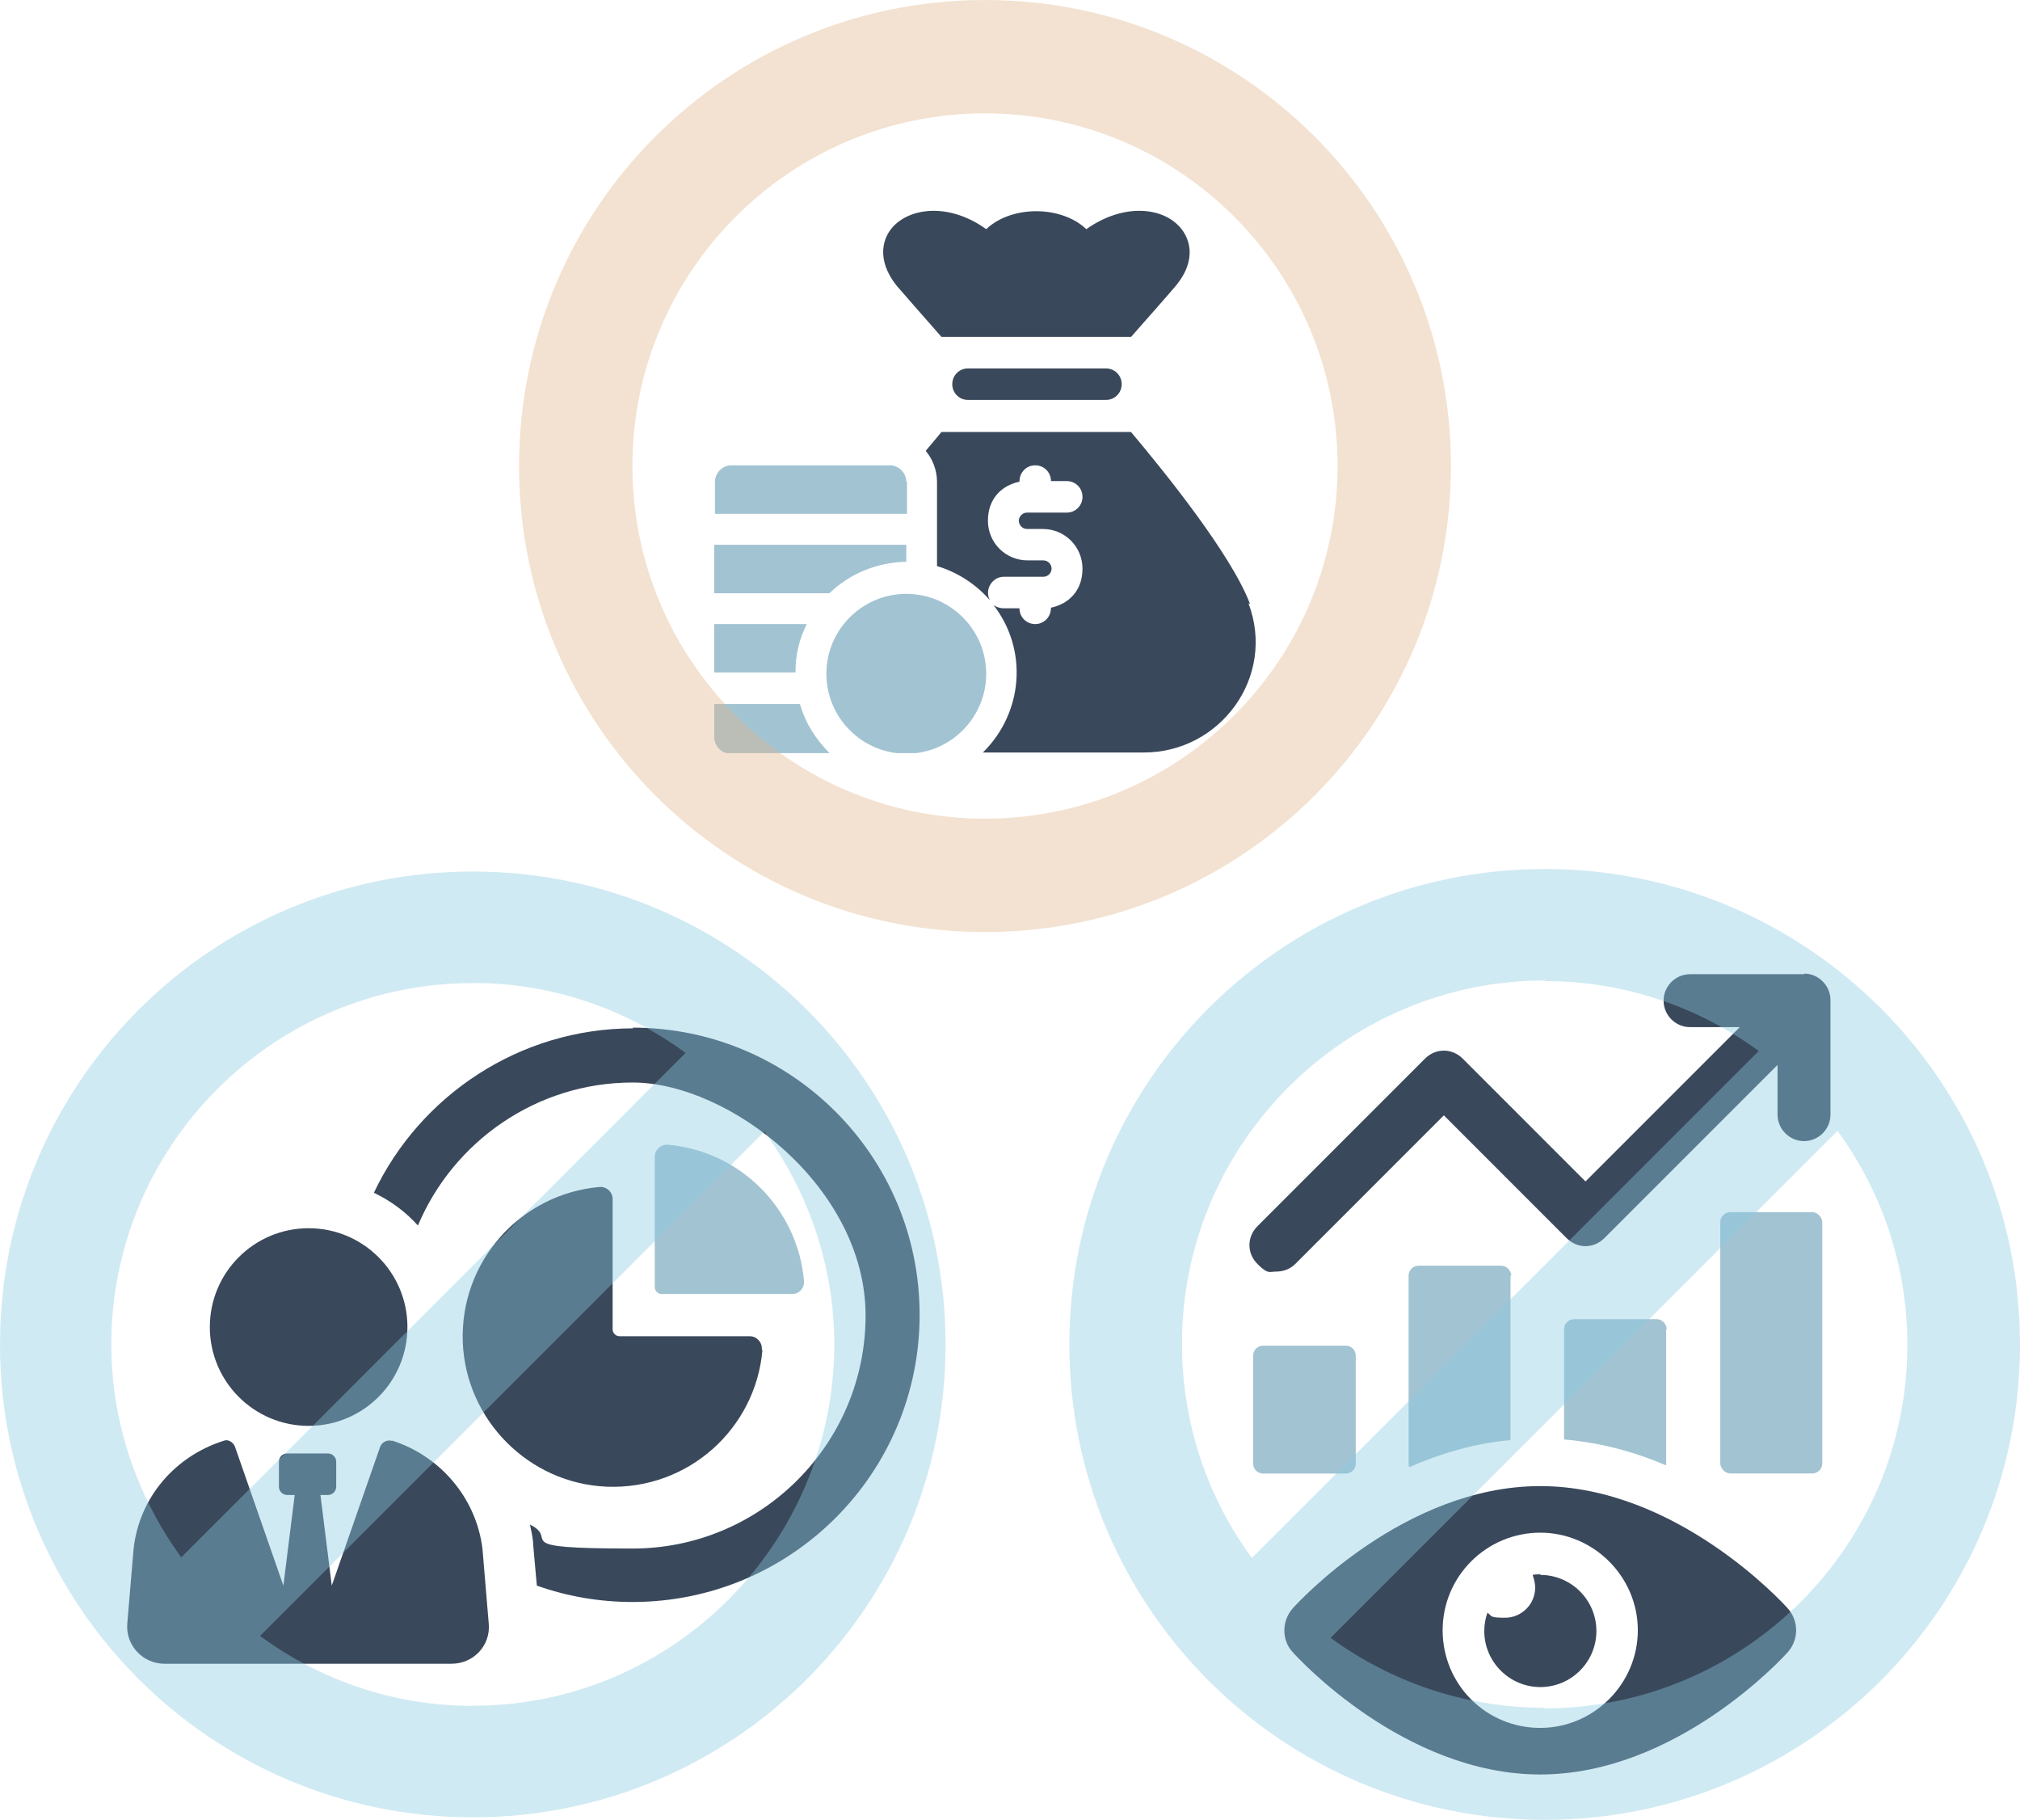
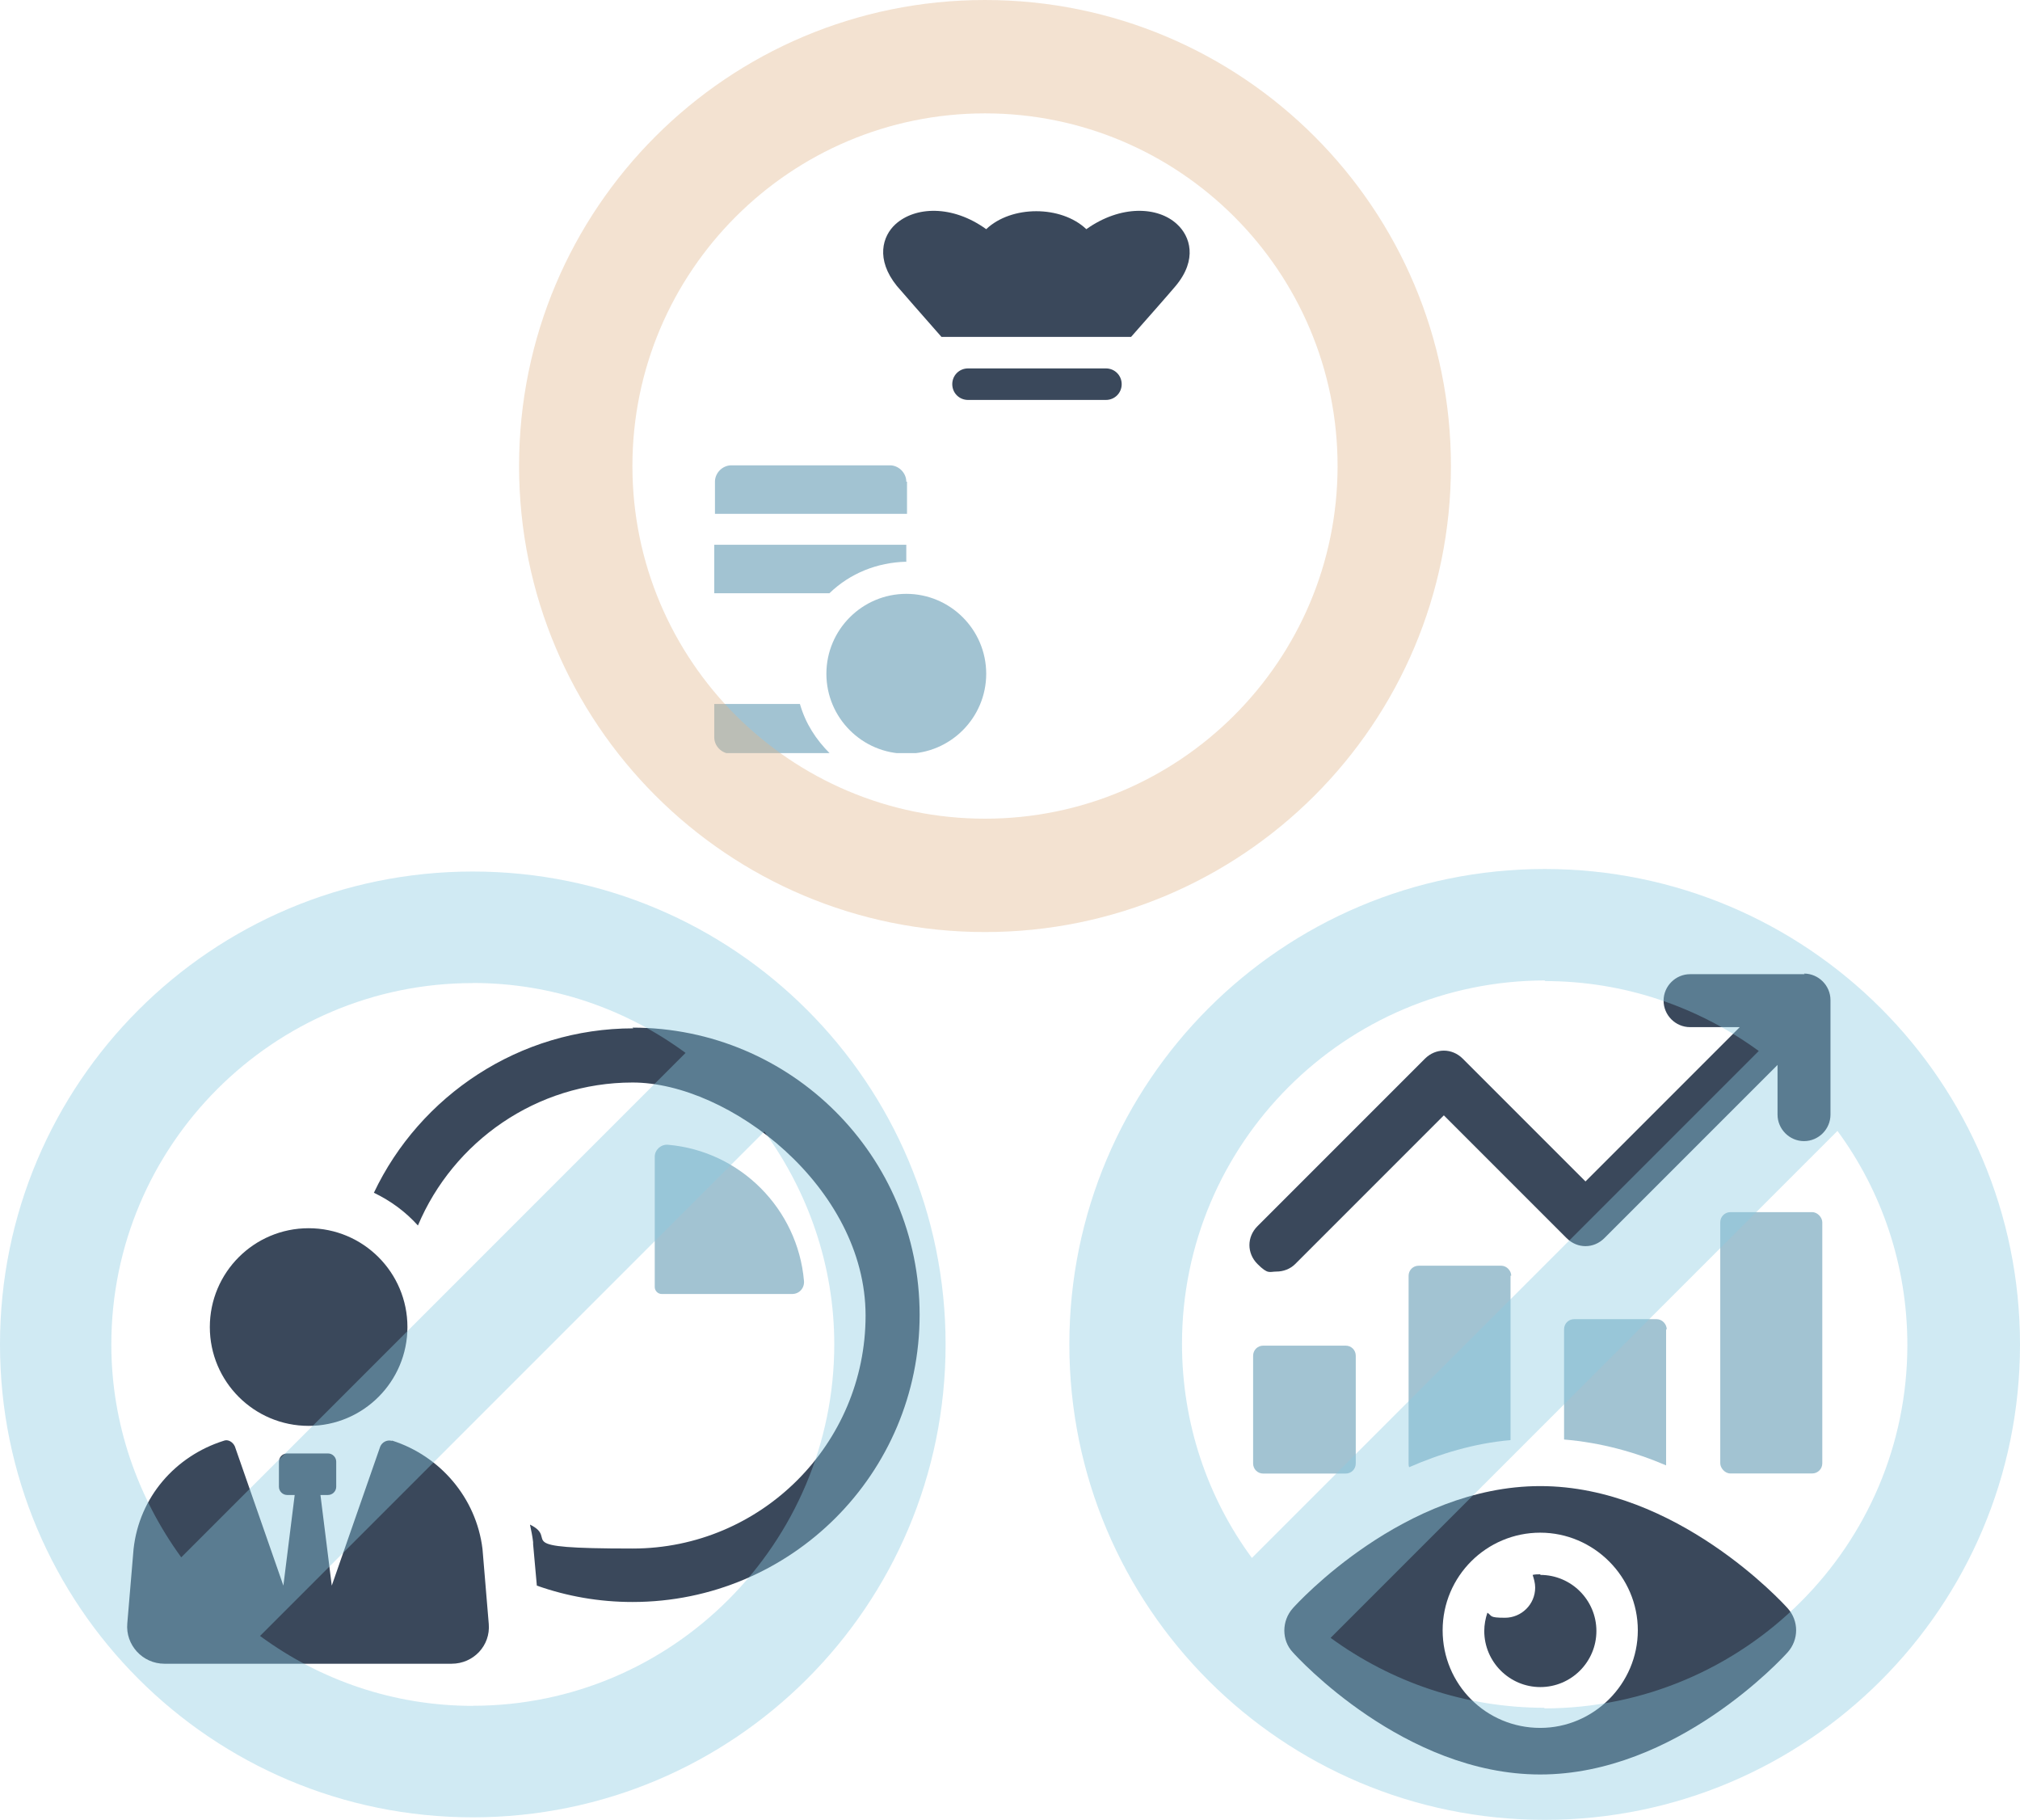
<svg xmlns="http://www.w3.org/2000/svg" id="_レイヤー_2" viewBox="0 0 199.95 180.1">
  <defs>
    <style>.cls-1{fill:#a2c3d2;}.cls-1,.cls-2,.cls-3,.cls-4,.cls-5{stroke-width:0px;}.cls-2{fill:none;}.cls-6,.cls-3{opacity:.4;}.cls-3{fill:#8acbe2;isolation:isolate;}.cls-7{clip-path:url(#clippath);}.cls-4{fill:#3a485b;}.cls-5{fill:#e0b78d;}</style>
    <clipPath id="clippath">
      <rect class="cls-2" x="70.7" y="20.81" width="53.72" height="53.72" />
    </clipPath>
  </defs>
  <g id="_レイヤー_1-2">
    <path class="cls-4" d="M178.63,96.41h-11.34c-1.43,0-2.62,1.18-2.62,2.62s1.18,2.62,2.62,2.62h4.92l-15.27,15.27-12.15-12.15c-1.06-1.06-2.68-1.06-3.74,0l-16.58,16.58c-1.06,1.06-1.06,2.68,0,3.74s1.18.75,1.87.75,1.37-.25,1.87-.75l14.71-14.71,12.15,12.15c1.06,1.06,2.68,1.06,3.74,0l17.14-17.14v4.92c0,1.43,1.18,2.62,2.62,2.62s2.62-1.18,2.62-2.62v-11.34c0-1.43-1.18-2.62-2.62-2.62l.06.06Z" />
    <path class="cls-1" d="M125.04,133.17h8.16c.56,0,1,.44,1,1v10.66c0,.56-.44,1-1,1h-8.16c-.56,0-1-.44-1-1v-10.66c0-.56.44-1,1-1Z" />
-     <path class="cls-1" d="M149.59,126.26c0-.5-.44-1-1-1h-8.16c-.56,0-1,.44-1,1v18.57c0,.12,0,.25.06.37,2.99-1.31,6.42-2.37,10.03-2.68v-16.27h.06Z" />
+     <path class="cls-1" d="M149.59,126.26c0-.5-.44-1-1-1h-8.16c-.56,0-1,.44-1,1v18.57c0,.12,0,.25.06.37,2.99-1.31,6.42-2.37,10.03-2.68v-16.27h.06" />
    <rect class="cls-1" x="170.28" y="119.96" width="10.1" height="25.86" rx="1" ry="1" />
    <path class="cls-1" d="M164.98,131.55c0-.5-.44-1-1-1h-8.16c-.56,0-1,.44-1,1v10.91c3.68.31,7.04,1.25,10.1,2.56v-13.46h.06Z" />
    <path class="cls-4" d="M152.46,147.07c-13.46,0-24.05,11.59-24.49,12.09-1.12,1.25-1.12,3.18,0,4.36.44.5,11.03,12.09,24.49,12.09s24.05-11.59,24.49-12.09c1.12-1.25,1.12-3.12,0-4.36-.44-.5-11.03-12.09-24.49-12.09ZM152.46,171c-5.36,0-9.66-4.3-9.66-9.66s4.36-9.66,9.66-9.66,9.66,4.36,9.66,9.66-4.36,9.66-9.66,9.66Z" />
    <path class="cls-4" d="M152.46,155.8c-.25,0-.5,0-.75.06.12.37.25.81.25,1.25,0,1.68-1.37,2.99-2.99,2.99s-1.25-.19-1.74-.5c-.19.56-.31,1.18-.31,1.81,0,3.05,2.49,5.55,5.55,5.55s5.55-2.49,5.55-5.55-2.49-5.55-5.55-5.55v-.06Z" />
    <path class="cls-3" d="M152.9,86c-25.99,0-47.05,21.06-47.05,47.05s21.06,47.05,47.05,47.05,47.05-21.06,47.05-47.05-21.06-47.05-47.05-47.05ZM152.9,97.09c7.91,0,15.21,2.56,21.19,6.92l-50.17,50.17c-4.36-5.92-6.92-13.27-6.92-21.19,0-19.82,16.14-35.96,35.96-35.96l-.06.06ZM152.9,169.01c-7.91,0-15.21-2.56-21.19-6.92l50.17-50.17c4.36,5.92,6.92,13.27,6.92,21.19,0,19.82-16.14,35.96-35.96,35.96l.06-.06Z" />
    <path class="cls-4" d="M62.69,101.77c-11.28,0-21.13,6.67-25.68,16.27,1.68.81,3.12,1.87,4.36,3.24,3.49-8.29,11.72-14.15,21.25-14.15s23.06,10.34,23.06,23.06-10.34,23.06-23.06,23.06-7.1-.87-10.16-2.37c.12.56.25,1.18.31,1.74v.19l.37,4.11c2.99,1.06,6.17,1.62,9.47,1.62,15.7,0,28.42-12.71,28.42-28.42s-12.71-28.42-28.42-28.42l.06.06Z" />
    <path class="cls-4" d="M38.76,142.59c-.44-.12-.93.12-1.12.56l-4.8,13.77-1.12-8.97h.75c.44,0,.81-.37.81-.81v-2.49c0-.44-.37-.81-.81-.81h-4.05c-.44,0-.81.37-.81.81v2.49c0,.44.37.81.81.81h.75l-1.12,8.97-4.8-13.77c-.19-.44-.69-.75-1.12-.56-4.74,1.5-8.35,5.55-8.91,10.72l-.62,7.35c-.19,2.12,1.5,3.99,3.68,3.99h28.42c2.18,0,3.86-1.81,3.68-3.93l-.62-7.42c-.62-5.11-4.24-9.22-8.91-10.72h-.06Z" />
    <circle class="cls-4" cx="30.55" cy="131.33" r="9.78" />
-     <path class="cls-4" d="M75.41,133.55c.06-.69-.5-1.31-1.18-1.31h-12.9c-.37,0-.69-.31-.69-.69v-12.9c0-.69-.62-1.25-1.31-1.18-7.79.69-13.83,7.35-13.52,15.39.31,7.67,6.54,13.96,14.27,14.27,8.04.31,14.71-5.73,15.39-13.52l-.06-.06Z" />
    <path class="cls-1" d="M78.4,128.06c.75,0,1.25-.62,1.18-1.31-.62-7.1-6.29-12.84-13.46-13.46-.69-.06-1.31.5-1.31,1.18v12.9c0,.37.31.69.69.69h12.9Z" />
    <path class="cls-3" d="M46.8,86.25C20.94,86.25,0,107.19,0,133.05s20.94,46.8,46.8,46.8,46.8-20.94,46.8-46.8-20.94-46.8-46.8-46.8ZM46.8,97.28c7.85,0,15.14,2.56,21.06,6.92l-49.92,49.92c-4.3-5.92-6.92-13.21-6.92-21.06,0-19.69,16.02-35.77,35.77-35.77ZM46.8,168.82c-7.85,0-15.14-2.56-21.06-6.92l49.92-49.92c4.3,5.92,6.92,13.21,6.92,21.06,0,19.69-16.02,35.77-35.77,35.77Z" />
    <g class="cls-7">
      <g id="fund">
        <path id="Vector_92" class="cls-4" d="M93.26,33.34h18.7c1.87-2.12,3.74-4.24,4.42-5.05,2.18-2.62,1.43-4.92.12-6.11-1.87-1.74-5.55-1.93-8.97.5-2.49-2.37-7.42-2.37-9.91,0-3.37-2.43-7.04-2.24-8.97-.5-1.31,1.18-1.99,3.49.12,6.11.69.81,2.56,2.93,4.42,5.05h.06Z" />
-         <path id="Vector_93" class="cls-4" d="M123.73,59.76c-1.87-4.92-8.48-13.09-11.78-17.01h-18.76c-.44.56-1,1.18-1.56,1.87.69.81,1.12,1.93,1.12,3.05v8.35c2.06.62,3.86,1.81,5.23,3.37-.56-1.06.25-2.31,1.37-2.31h3.93c.44,0,.81-.37.81-.81s-.37-.81-.81-.81h-1.56c-2.18,0-3.93-1.74-3.93-3.93s1.37-3.49,3.12-3.86h0c0-.93.69-1.62,1.56-1.62s1.56.69,1.56,1.56h1.56c.87,0,1.56.69,1.56,1.56s-.69,1.56-1.56,1.56h-3.93c-.44,0-.81.37-.81.81s.37.81.81.81h1.56c2.18,0,3.93,1.74,3.93,3.93s-1.37,3.49-3.12,3.86h0c0,.93-.69,1.62-1.56,1.62s-1.56-.69-1.56-1.56h-1.56c-.37,0-.69-.12-1-.31,3.43,4.42,2.93,10.66-1.06,14.58h15.95c7.54,0,13.09-7.48,10.34-14.77h0l.12.06Z" />
        <path id="Vector_94" class="cls-4" d="M95.82,36.46c-.87,0-1.56.69-1.56,1.56s.69,1.56,1.56,1.56h13.65c.87,0,1.56-.69,1.56-1.56s-.69-1.56-1.56-1.56h-13.65Z" />
-         <path id="Vector_95" class="cls-1" d="M79.86,61.76h-9.16v4.8h8.04c0-1.81.37-3.3,1.12-4.8Z" />
        <path id="Vector_96" class="cls-1" d="M89.71,55.65v-1.74h-19.01v4.8h11.4c2.06-1.99,4.74-3.05,7.6-3.12v.06Z" />
        <path id="Vector_97" class="cls-1" d="M79.18,69.67h-8.48v3.3c0,.87.75,1.62,1.62,1.62h9.85c-1.43-1.43-2.43-2.99-2.99-4.92h0Z" />
        <path id="Vector_98" class="cls-1" d="M89.71,47.67c0-.87-.75-1.62-1.62-1.62h-15.7c-.87,0-1.62.75-1.62,1.62v3.18h19.01v-3.18h-.06Z" />
        <path id="Vector_99" class="cls-1" d="M89.71,58.77c-4.36,0-7.91,3.55-7.91,7.91s3.55,7.91,7.91,7.91,7.91-3.55,7.91-7.91-3.55-7.91-7.91-7.91Z" />
      </g>
    </g>
    <g class="cls-6">
      <path class="cls-5" d="M97.5,11.22c19.26,0,34.9,15.64,34.9,34.9s-15.64,34.9-34.9,34.9-34.9-15.64-34.9-34.9,15.64-34.9,34.9-34.9M97.5,0c-25.49,0-46.12,20.63-46.12,46.12s20.63,46.12,46.12,46.12,46.12-20.63,46.12-46.12S122.99,0,97.5,0h0Z" />
    </g>
  </g>
</svg>